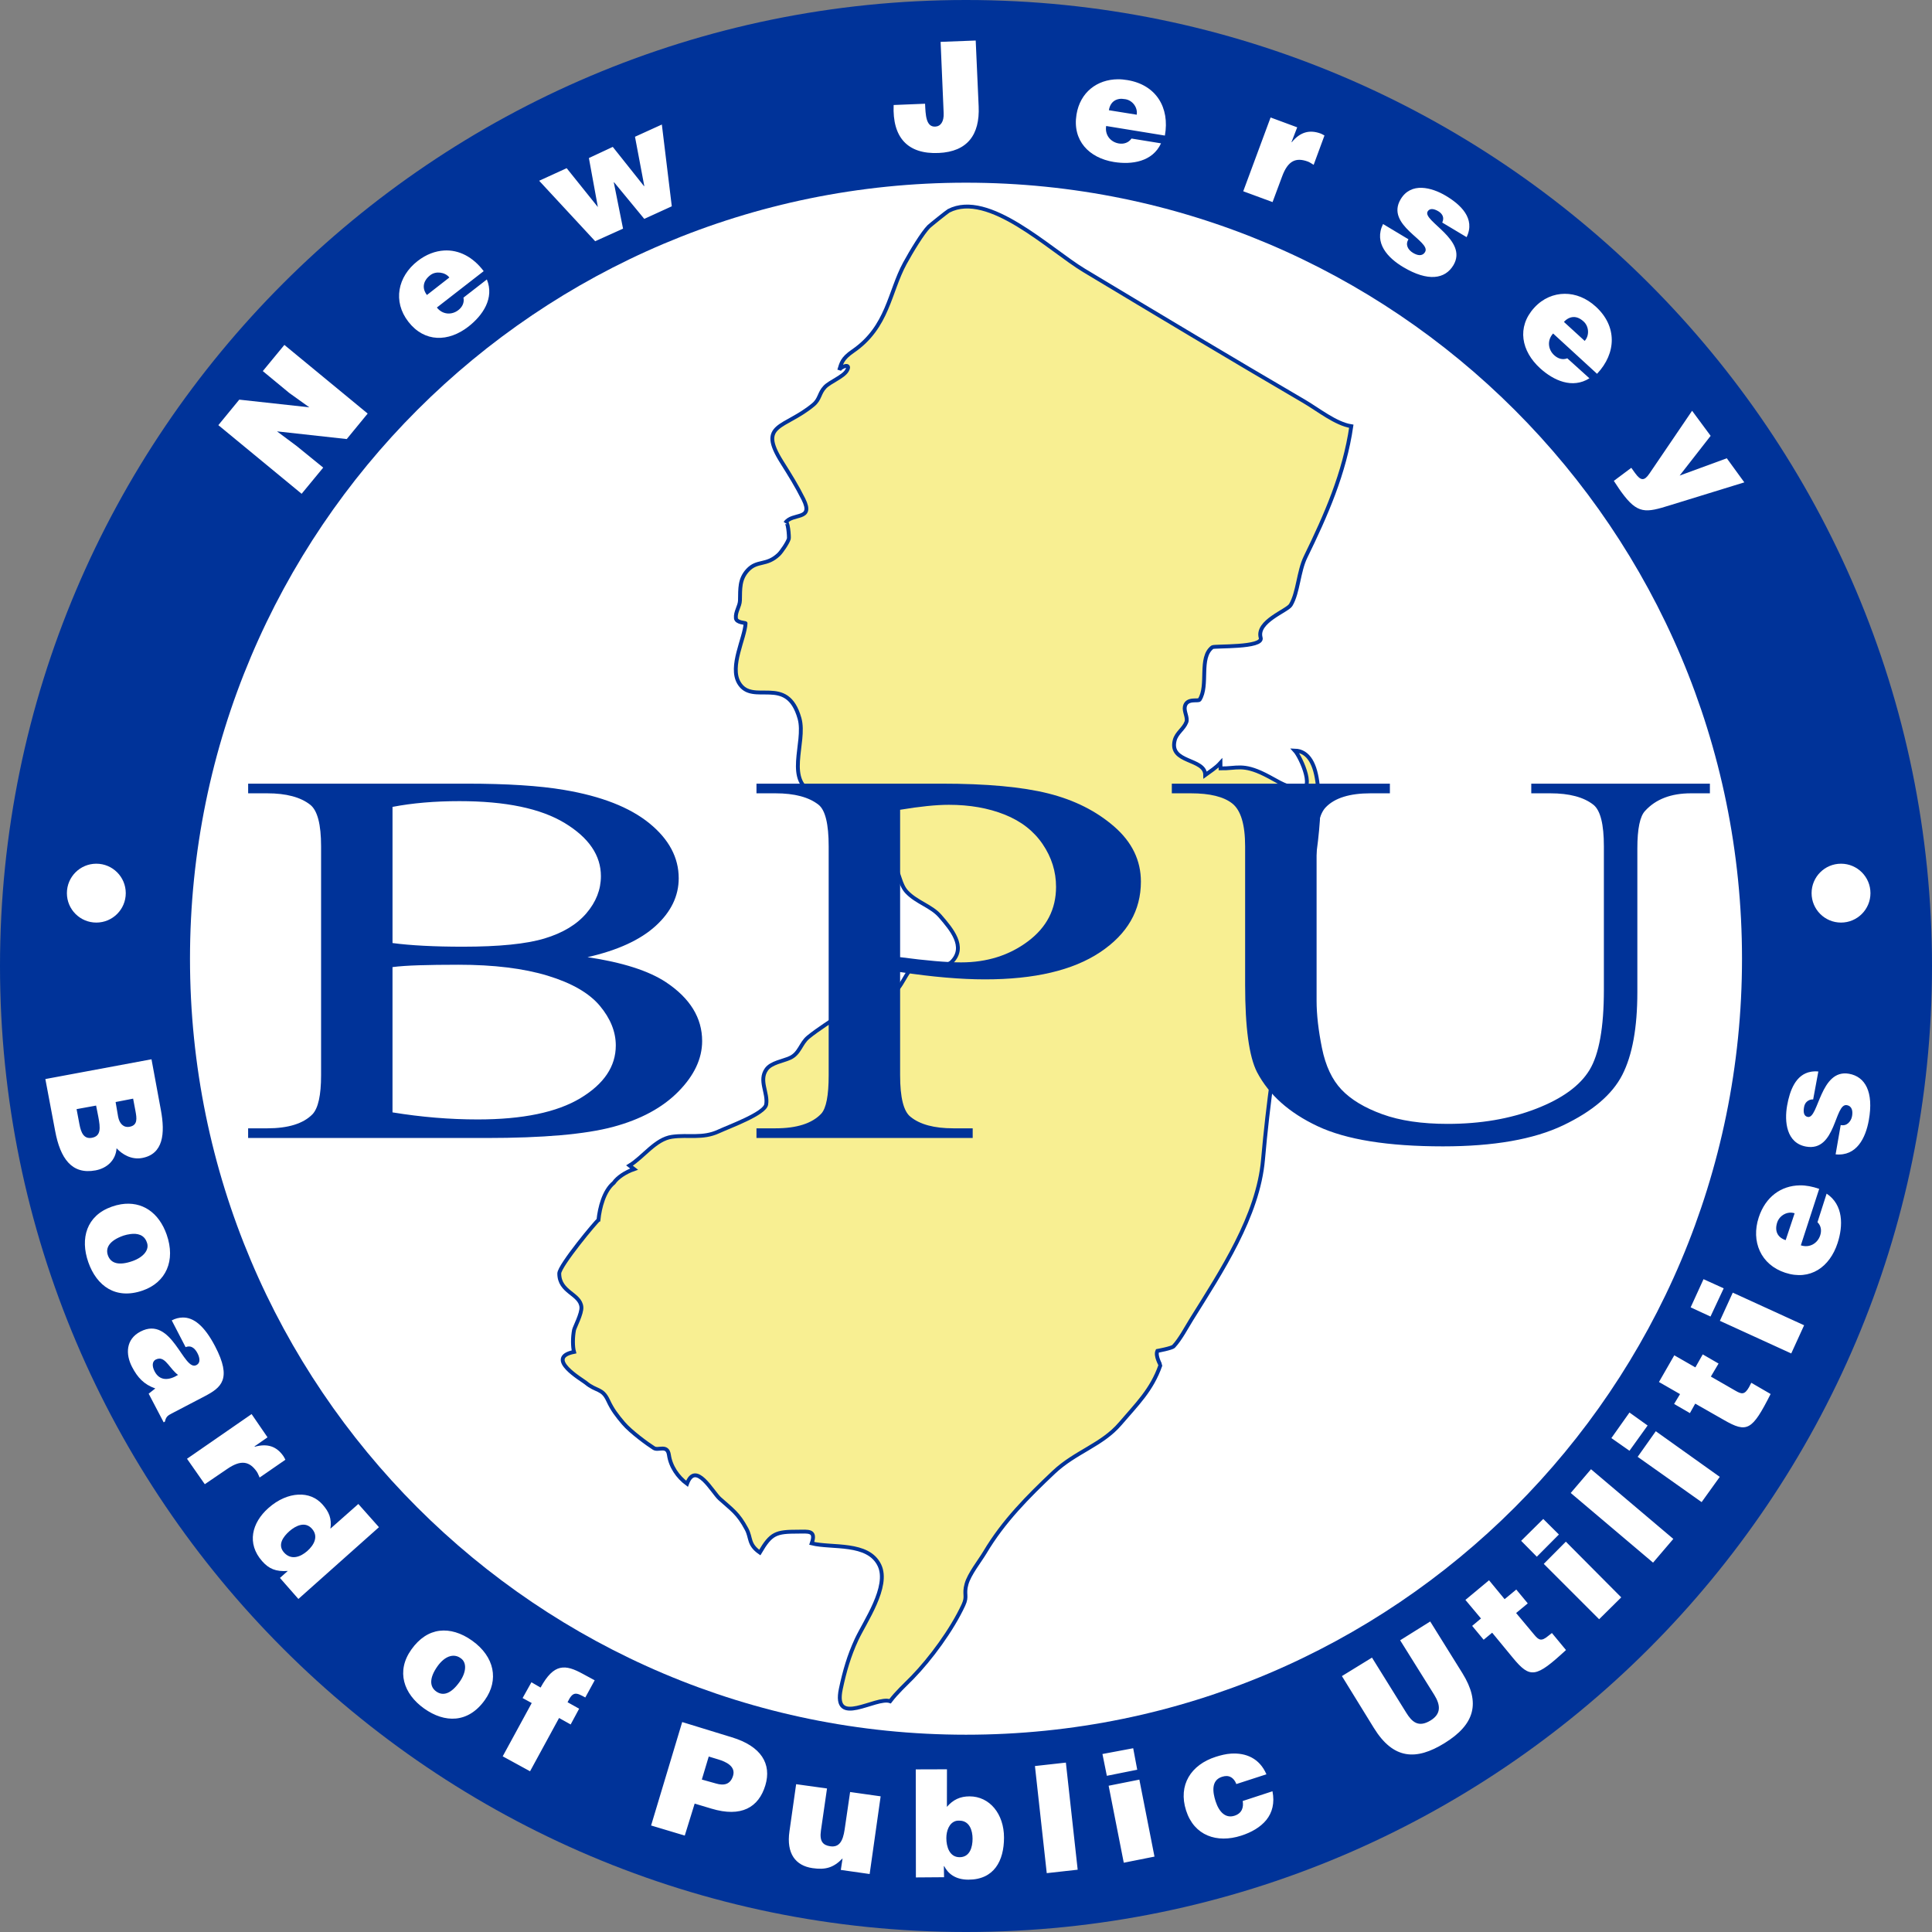
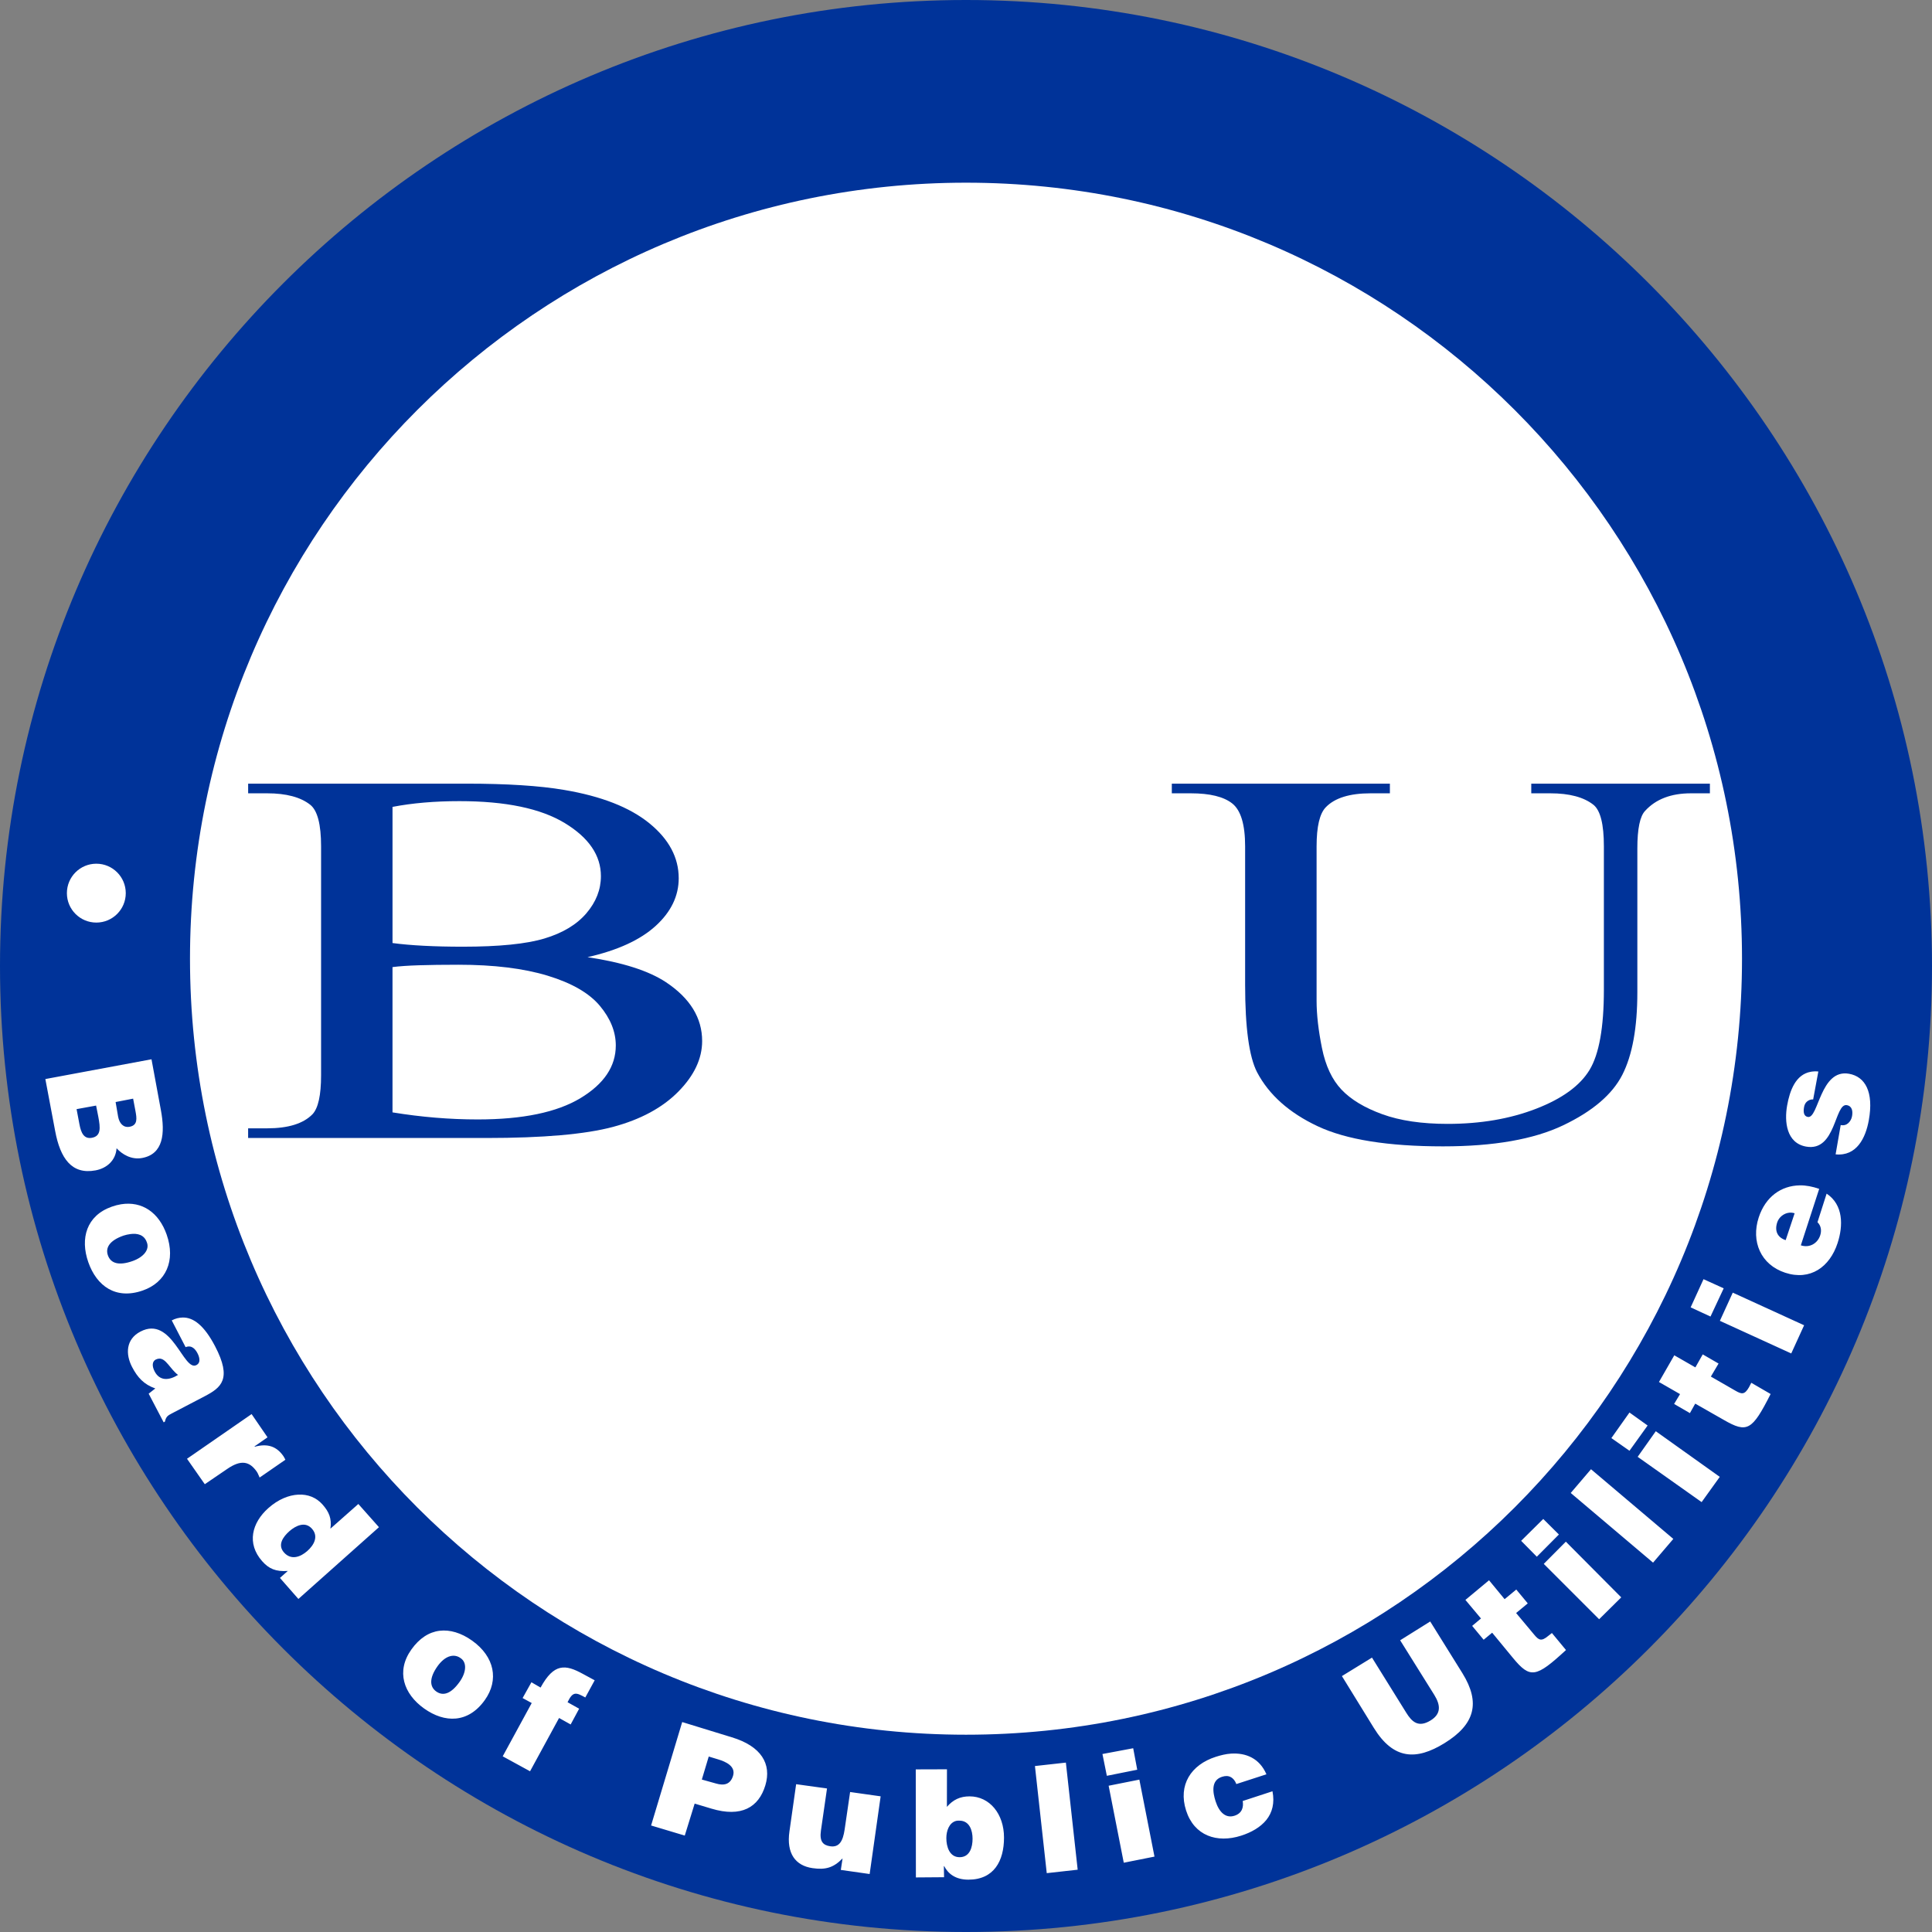
<svg xmlns="http://www.w3.org/2000/svg" viewBox="0 0 200 200" fill="none">
  <rect x="0" y="0" width="200" height="200" fill="#808080" stroke="none" />
  <path d="M100 200C44.86 200 0 155.14 0 100C0 44.86 44.86 0 100 0C155.14 0 200 44.86 200 100C200 155.14 155.14 200 100 200Z" fill="#003399" />
  <path d="M100 179.577C144.366 179.577 180.332 143.611 180.332 99.244C180.332 54.878 144.366 18.912 100 18.912C55.634 18.912 19.668 54.878 19.668 99.244C19.668 143.611 55.634 179.577 100 179.577Z" fill="white" />
-   <path d="M63.532 122.449C63.934 121.867 64.78 121.324 65.641 121.026C65.483 120.903 65.324 120.78 65.166 120.657C66.622 119.766 67.85 117.922 69.566 117.679C71.241 117.44 72.725 117.897 74.389 117.125C75.507 116.608 79.155 115.289 79.316 114.331C79.519 113.131 78.52 111.848 79.343 110.696C79.838 110.002 81.075 109.845 81.793 109.509C82.791 109.043 82.878 108.022 83.663 107.374C84.655 106.555 86.108 105.664 87.22 104.87C88.975 103.617 90.466 103.909 92.253 102.946C93.417 102.32 93.726 100.5 94.729 99.995C95.468 99.621 97.635 100.512 98.576 99.519C100.011 98.003 98.512 96.209 97.311 94.829C96.409 93.792 94.911 93.421 93.886 92.351C93.145 91.579 93.137 90.366 92.515 89.506C91.684 88.355 90.826 88.298 89.932 87.449C88.44 86.031 88.962 84.172 87.666 82.759C86.463 81.445 85.791 82.639 84.454 82.18C81.086 81.023 83.467 76.894 82.767 74.377C81.479 69.752 77.906 73.087 76.496 70.688C75.491 68.975 77.111 66.065 77.18 64.521C77.183 64.464 76.229 64.474 76.18 63.995C76.111 63.332 76.587 62.773 76.601 62.15C76.628 60.945 76.543 59.967 77.392 59.039C78.385 57.956 79.329 58.614 80.606 57.405C80.901 57.126 81.542 56.182 81.659 55.772C81.703 55.614 81.57 53.706 81.29 54.137C82.01 53.032 84.308 53.946 83.161 51.66C82.462 50.267 81.799 49.208 80.922 47.812C78.418 43.828 81.202 44.387 84.188 41.907C84.901 41.315 84.787 40.7 85.402 40.062C85.926 39.519 87.282 39.015 87.665 38.377C88.187 37.51 86.986 37.965 86.875 38.324C87.106 37.58 87.176 37.118 88.299 36.348C91.929 33.855 92.052 30.229 93.674 27.254C94.349 26.018 95.51 24.101 96.151 23.46C96.301 23.311 98.062 21.9 98.205 21.826C102.341 19.688 108.633 25.835 112.222 27.993C119.823 32.563 127.372 37.09 134.986 41.539C136.462 42.401 138.265 43.87 139.887 44.123C139.181 48.993 137.257 53.337 135.144 57.671C134.414 59.169 134.387 61.335 133.617 62.625C133.249 63.24 130.023 64.329 130.506 66.024C130.809 67.081 125.7 66.848 125.501 66.999C124.08 68.088 125.14 70.943 124.184 72.429C124.05 72.637 122.859 72.219 122.655 73.14C122.543 73.65 122.987 74.297 122.814 74.749C122.536 75.476 121.799 75.856 121.602 76.646C121.005 79.034 124.755 78.469 124.765 80.229C125.331 79.809 125.844 79.517 126.345 78.964C126.349 79.204 126.339 79.406 126.345 79.543C128.033 79.573 128.636 79.039 130.929 80.176C132.201 80.808 132.703 81.278 134.235 81.661C136.404 82.205 134.656 78.369 134.038 77.698C139.834 77.889 133.652 99.754 133.09 102.895C132.063 108.642 131.254 114.216 130.748 120.03C130.238 125.89 126.409 131.65 123.341 136.576C122.814 137.423 122.177 138.646 121.496 139.37C121.305 139.573 119.811 139.845 119.811 139.845C119.573 140.361 120.137 141.289 120.127 141.32C119.235 143.893 117.674 145.375 115.963 147.382C114.082 149.589 111.319 150.293 109.079 152.411C106.431 154.914 103.881 157.464 101.947 160.718C101.426 161.593 100.337 162.944 100.051 163.986C99.747 165.091 100.172 165.203 99.734 166.146C98.533 168.741 96.311 171.732 94.464 173.633C93.668 174.45 92.841 175.187 92.145 176.11C90.665 175.579 86.181 178.893 87.044 174.822C87.43 172.998 87.895 171.395 88.667 169.73C89.529 167.876 92.096 164.24 91.038 162.037C89.867 159.598 86.134 160.287 84.029 159.768C84.522 158.375 83.633 158.556 82.607 158.556C80.319 158.556 79.825 158.721 78.654 160.717C77.448 159.879 77.773 159.208 77.285 158.293C76.399 156.632 75.783 156.296 74.492 155.13C73.755 154.463 72.009 151.183 71.12 153.599C70.163 152.896 69.418 151.811 69.249 150.622C69.089 149.505 68.154 150.194 67.695 149.91C67.095 149.537 65.276 148.211 64.533 147.327C63.885 146.561 63.396 145.945 62.953 144.981C62.347 143.665 61.739 144.064 60.635 143.136C60.278 142.838 56.334 140.568 59.423 139.947C59.273 139.399 59.278 138.428 59.423 137.681C59.476 137.405 60.242 135.979 60.187 135.309C60.073 133.922 57.895 133.792 57.895 131.829C57.895 131.023 61.81 126.318 61.952 126.295C62.084 125.001 62.524 123.278 63.532 122.449Z" fill="#F8EF92" stroke="#003399" stroke-width="0.4" stroke-miterlimit="10" />
  <path d="M60.82 99.085C64.441 99.626 67.15 100.492 68.948 101.682C71.439 103.342 72.686 105.371 72.686 107.768C72.686 109.591 71.864 111.335 70.221 113.003C68.576 114.671 66.322 115.888 63.459 116.656C60.596 117.422 56.223 117.805 50.342 117.805H25.686V116.804H27.651C29.834 116.804 31.401 116.318 32.351 115.344C32.942 114.714 33.238 113.37 33.238 111.313V87.614C33.238 85.342 32.865 83.908 32.121 83.313C31.119 82.52 29.629 82.123 27.652 82.123H25.688V81.123H48.263C52.474 81.123 55.852 81.338 58.395 81.772C62.247 82.421 65.187 83.571 67.217 85.221C69.245 86.871 70.26 88.77 70.26 90.915C70.26 92.755 69.464 94.401 67.871 95.853C66.277 97.304 63.927 98.381 60.82 99.085ZM40.633 97.623C41.582 97.75 42.668 97.845 43.888 97.907C45.108 97.971 46.45 98.002 47.914 98.002C51.663 98.002 54.482 97.719 56.37 97.15C58.258 96.582 59.702 95.712 60.704 94.54C61.705 93.367 62.206 92.088 62.206 90.698C62.206 88.552 60.96 86.721 58.469 85.207C55.977 83.692 52.343 82.934 47.567 82.934C44.998 82.934 42.687 83.132 40.633 83.529V97.623ZM40.633 115.153C43.612 115.64 46.552 115.884 49.455 115.884C54.103 115.884 57.648 115.149 60.087 113.68C62.527 112.209 63.747 110.392 63.747 108.228C63.747 106.804 63.194 105.434 62.091 104.116C60.986 102.8 59.188 101.763 56.697 101.005C54.205 100.247 51.124 99.869 47.452 99.869C45.858 99.869 44.498 99.888 43.367 99.924C42.237 99.96 41.325 100.023 40.632 100.113V115.153H40.633Z" fill="#003399" />
-   <path d="M93.18 100.626V111.312C93.18 113.621 93.539 115.055 94.259 115.613C95.234 116.408 96.711 116.803 98.689 116.803H100.693V117.804H78.31V116.803H80.275C82.483 116.803 84.063 116.299 85.014 115.289C85.527 114.73 85.784 113.405 85.784 111.312V87.614C85.784 85.306 85.437 83.873 84.743 83.313C83.742 82.52 82.251 82.123 80.275 82.123H78.31V81.123H97.457C102.131 81.123 105.816 81.46 108.514 82.137C111.211 82.813 113.484 83.955 115.333 85.559C117.182 87.165 118.106 89.067 118.106 91.266C118.106 94.26 116.7 96.695 113.888 98.571C111.076 100.447 107.101 101.384 101.965 101.384C100.706 101.384 99.345 101.321 97.88 101.194C96.417 101.069 94.85 100.88 93.18 100.626ZM93.18 99.085C94.542 99.265 95.747 99.401 96.801 99.49C97.854 99.581 98.752 99.626 99.498 99.626C102.168 99.626 104.473 98.9 106.413 97.448C108.352 95.997 109.322 94.116 109.322 91.808C109.322 90.222 108.86 88.747 107.935 87.385C107.011 86.023 105.701 85.005 104.006 84.328C102.31 83.651 100.383 83.313 98.227 83.313C96.917 83.313 95.234 83.485 93.18 83.827V99.085Z" fill="#003399" />
  <path d="M158.517 82.123V81.123H177.008V82.123H175.044C172.989 82.123 171.411 82.727 170.306 83.936C169.767 84.495 169.498 85.794 169.498 87.832V102.71C169.498 106.389 168.977 109.243 167.938 111.272C166.899 113.302 164.857 115.042 161.813 116.494C158.769 117.946 154.628 118.671 149.388 118.671C143.686 118.671 139.36 117.977 136.407 116.588C133.453 115.2 131.36 113.333 130.127 110.988C129.305 109.384 128.895 106.372 128.895 101.953V87.614C128.895 85.361 128.452 83.882 127.566 83.178C126.679 82.474 125.248 82.123 123.271 82.123H121.306V81.123H143.881V82.123H141.878C139.721 82.123 138.18 82.602 137.255 83.557C136.613 84.206 136.293 85.559 136.293 87.614V103.602C136.293 105.027 136.479 106.659 136.851 108.499C137.223 110.338 137.897 111.772 138.874 112.8C139.849 113.828 141.255 114.676 143.093 115.343C144.929 116.011 147.182 116.344 149.854 116.344C153.269 116.344 156.326 115.821 159.022 114.775C161.719 113.73 163.561 112.39 164.55 110.758C165.538 109.125 166.033 106.361 166.033 102.466V87.614C166.033 85.324 165.673 83.89 164.954 83.313C163.952 82.52 162.462 82.123 160.485 82.123H158.517Z" fill="#003399" />
  <path d="M9.972 95.505C11.655 95.505 13.019 94.141 13.019 92.458C13.019 90.775 11.655 89.41 9.972 89.41C8.289 89.41 6.925 90.775 6.925 92.458C6.925 94.141 8.289 95.505 9.972 95.505Z" fill="white" />
-   <path d="M190.582 95.505C192.265 95.505 193.629 94.141 193.629 92.458C193.629 90.775 192.265 89.41 190.582 89.41C188.899 89.41 187.535 90.775 187.535 92.458C187.535 94.141 188.899 95.505 190.582 95.505Z" fill="white" />
-   <path d="M101.005 4.195L97.371 4.334L97.687 11.705C97.727 12.603 97.371 13.082 96.813 13.107C95.853 13.151 95.816 11.899 95.763 10.738L92.51 10.87C92.368 14.23 93.956 15.982 97.178 15.836C100.137 15.701 101.443 13.956 101.31 11.012L101.005 4.195ZM115.732 8.206C113.571 8.222 111.814 9.55 111.439 11.855C110.999 14.551 112.735 16.349 115.308 16.768C117.177 17.072 119.314 16.74 120.189 14.838L117.132 14.343C116.824 14.781 116.332 14.935 115.826 14.853C114.983 14.715 114.355 13.992 114.509 13.043L120.589 14.034C121.109 11.13 119.675 8.775 116.703 8.291C116.382 8.238 116.041 8.203 115.732 8.206ZM115.841 10.247C116.035 10.213 116.262 10.23 116.499 10.269C117.251 10.392 117.793 11.138 117.673 11.874L114.79 11.41C114.894 10.766 115.258 10.348 115.841 10.247ZM68.514 12.891L65.734 14.157L66.698 19.264L66.663 19.264L63.434 15.206L60.962 16.361L61.891 21.434L58.662 17.41L55.813 18.712L61.613 24.972L64.497 23.67L63.539 18.875L63.574 18.874L66.694 22.658L69.543 21.356L68.514 12.891ZM131.531 12.161L128.7 19.8L131.735 20.919L132.723 18.268C133.327 16.621 134.157 16.272 135.394 16.727C135.598 16.801 135.797 16.958 135.99 17.062L137.109 14.027C136.983 13.964 136.856 13.874 136.724 13.827C135.545 13.393 134.589 13.677 133.728 14.716L133.693 14.716L134.287 13.181L131.531 12.161ZM147.187 19.443C146.332 19.413 145.524 19.735 144.994 20.628C143.383 23.334 148.189 24.966 147.523 26.086C147.229 26.579 146.705 26.433 146.278 26.18C146.012 26.021 145.805 25.803 145.712 25.567C145.612 25.31 145.634 25.049 145.801 24.769L143.173 23.192C142.202 25.158 143.669 26.703 145.268 27.654C147.826 29.176 149.594 28.901 150.459 27.45C152.013 24.836 147.21 22.864 147.789 21.891C147.996 21.544 148.417 21.584 148.896 21.869C149.109 21.996 149.282 22.173 149.357 22.38C149.431 22.587 149.408 22.796 149.3 23.039L151.823 24.549C152.765 22.602 151.18 21.165 149.662 20.261C148.936 19.829 148.042 19.474 147.187 19.443ZM45.978 25.932C45.06 25.986 44.119 26.331 43.228 27.024C41.17 28.623 40.638 31.204 42.276 33.311C43.952 35.466 46.428 35.413 48.485 33.814C49.978 32.653 51.196 30.864 50.399 28.929L47.977 30.811C48.089 31.333 47.851 31.789 47.447 32.103C46.774 32.627 45.817 32.593 45.226 31.834L50.071 28.069C48.964 26.597 47.507 25.842 45.978 25.932ZM45.572 28.225C45.938 28.27 46.288 28.433 46.517 28.727L44.196 30.538C43.665 29.852 43.779 29.079 44.538 28.488C44.838 28.255 45.206 28.181 45.572 28.225ZM161.979 30.414C160.857 30.419 159.719 30.874 158.821 31.86C156.982 33.878 157.501 36.361 159.426 38.117C160.824 39.391 162.767 40.275 164.537 39.161L162.246 37.093C161.752 37.291 161.269 37.117 160.89 36.772C160.259 36.197 160.129 35.234 160.777 34.523L165.325 38.696C167.345 36.549 167.415 33.764 165.191 31.737C164.228 30.859 163.102 30.408 161.979 30.414ZM162.891 32.82C163.245 32.812 163.583 32.961 163.939 33.285C164.5 33.797 164.549 34.741 164.047 35.291L161.897 33.324C162.189 33.003 162.538 32.828 162.891 32.82ZM29.439 35.705L27.205 38.415L29.95 40.683L32.022 42.166L24.769 41.371L22.603 44.011L31.225 51.117L33.459 48.407L30.714 46.175L28.676 44.655L35.895 45.451L38.061 42.812L29.439 35.705ZM175.165 42.523L170.754 49.015C170.218 49.808 169.857 49.79 169.264 48.975C169.135 48.8 169.009 48.616 168.872 48.428L167.063 49.779C167.209 49.98 167.5 50.465 167.847 50.941C169.537 53.262 170.361 53.089 172.895 52.299L180.572 49.934L178.758 47.441L173.875 49.232L177.085 45.118L175.165 42.523Z" fill="white" />
  <path d="M15.683 109.656L4.695 111.703L5.709 117.076C6.241 119.926 7.432 121.616 9.886 121.158C11.075 120.936 11.984 120.113 12.067 118.867C12.639 119.486 13.589 120.084 14.717 119.874C16.897 119.467 17.113 117.362 16.651 114.894L15.683 109.656ZM13.781 113.731L14.02 114.997C14.162 115.759 14.273 116.482 13.42 116.642C12.779 116.761 12.359 116.306 12.226 115.59L11.968 114.082L13.781 113.731ZM9.948 114.449L10.178 115.612C10.392 116.755 10.476 117.603 9.516 117.783C8.693 117.936 8.39 117.276 8.225 116.391L7.927 114.817L9.948 114.449ZM12.524 124.666C12.21 124.717 11.904 124.798 11.571 124.915C8.951 125.835 8.278 128.206 9.142 130.664C10.005 133.124 11.98 134.574 14.79 133.588C17.177 132.751 18.203 130.51 17.252 127.802C16.456 125.534 14.722 124.312 12.524 124.666ZM187.472 110.946C185.877 111.216 185.275 112.916 185.003 114.44C184.706 116.106 184.925 118.331 186.971 118.696C190.073 119.251 189.9 114.176 191.183 114.405C191.749 114.506 191.811 115.054 191.724 115.543C191.671 115.849 191.519 116.097 191.33 116.269C191.123 116.452 190.867 116.526 190.547 116.469L190.022 119.498C192.205 119.715 193.131 117.795 193.459 115.962C193.984 113.028 193.08 111.454 191.413 111.156C188.42 110.622 188.261 115.826 187.146 115.626C186.748 115.555 186.656 115.164 186.754 114.615C186.797 114.371 186.888 114.179 187.055 114.035C187.223 113.892 187.433 113.795 187.698 113.811L188.234 110.921C187.965 110.896 187.7 110.907 187.472 110.946ZM13.497 127.75C14.209 127.653 14.921 127.81 15.195 128.589C15.518 129.364 14.844 130.151 13.717 130.547C12.268 131.055 11.457 130.768 11.169 129.948C10.897 129.173 11.331 128.42 12.78 127.911C12.996 127.836 13.259 127.783 13.497 127.75ZM186.315 122.708C184.381 122.739 182.764 123.885 182.062 126.03C181.251 128.507 182.268 130.924 184.805 131.753C187.399 132.602 189.415 131.163 190.225 128.686C190.813 126.887 190.835 124.724 189.092 123.565L188.144 126.523C188.529 126.894 188.585 127.403 188.425 127.89C188.16 128.701 187.336 129.216 186.422 128.916L188.323 123.07C187.626 122.83 186.96 122.697 186.315 122.708ZM18.902 136.39C18.527 136.4 18.16 136.487 17.779 136.687L19.213 139.457C19.867 139.202 20.235 139.691 20.444 140.089C20.602 140.391 20.854 141.04 20.332 141.314C18.985 142.018 17.808 136.135 14.536 137.846C13.037 138.628 12.969 140.165 13.68 141.525C14.241 142.597 14.897 143.317 16.076 143.733L15.39 144.273L16.944 147.242L17.076 147.162C17.185 146.634 17.395 146.522 17.808 146.306L21.177 144.547C22.896 143.649 24.044 142.765 22.261 139.355C21.145 137.222 20.026 136.361 18.902 136.39ZM185.218 125.538C185.4 125.519 185.602 125.54 185.779 125.598L184.852 128.38C184.027 128.111 183.678 127.453 183.977 126.539C184.155 125.996 184.672 125.594 185.218 125.538ZM16.458 140.646C17.179 140.587 17.608 141.721 18.432 142.332C17.479 142.918 16.53 142.971 16.007 141.967C15.712 141.402 15.761 140.93 16.119 140.743C16.235 140.681 16.355 140.655 16.458 140.646ZM176.348 132.42L175.015 135.338L177.07 136.288L178.437 133.367L176.348 132.42ZM179.375 133.814L178.042 136.732L185.429 140.109L186.762 137.191L179.375 133.814ZM26.046 146.386L19.359 151.011L21.2 153.645L23.507 152.074C24.948 151.077 25.835 151.269 26.585 152.352C26.708 152.53 26.778 152.758 26.876 152.954L29.544 151.112C29.478 150.988 29.421 150.86 29.342 150.745C28.627 149.713 27.683 149.409 26.381 149.763L26.344 149.731L27.694 148.791L26.046 146.386ZM173.322 140.3L171.734 143.065L173.917 144.317L173.302 145.337L174.94 146.285L175.488 145.304L178.434 146.982C180.865 148.387 181.377 148.091 183.294 144.307L181.292 143.145L181.051 143.615C180.601 144.394 180.3 144.341 179.655 143.968L177.108 142.502L177.905 141.154L176.267 140.206L175.505 141.552L173.322 140.3ZM30.871 154.724C29.88 154.775 28.794 155.218 27.785 156.113C26.068 157.637 25.516 159.783 27.142 161.617C27.831 162.394 28.545 162.714 29.792 162.624L28.98 163.347L30.889 165.524L39.229 158.094L37.095 155.692L34.205 158.247C34.356 157.202 34.062 156.507 33.383 155.741C32.739 155.016 31.862 154.672 30.871 154.724ZM168.683 146.223L166.808 148.871L168.683 150.182L170.561 147.568L168.683 146.223ZM31.119 157.865C31.532 157.776 31.941 157.858 32.296 158.258C33.006 159.059 32.49 159.957 31.817 160.554C31.109 161.182 30.138 161.546 29.398 160.71C28.698 159.92 29.316 159.078 29.954 158.512C30.291 158.214 30.705 157.954 31.119 157.865ZM171.406 148.161L169.531 150.81L176.152 155.498L178.03 152.884L171.406 148.161ZM164.7 152.094L162.601 154.552L171.124 161.764L173.222 159.307L164.7 152.094ZM159.757 157.242L157.469 159.506L159.092 161.15L161.377 158.851L159.757 157.242ZM162.096 159.593L159.811 161.892L165.542 167.623L167.83 165.359L162.096 159.593ZM45.493 168.819C44.402 168.956 43.409 169.6 42.589 170.75C40.977 173.011 41.782 175.349 43.904 176.863C46.026 178.376 48.461 178.412 50.191 175.986C51.66 173.927 51.211 171.505 48.873 169.838C47.756 169.04 46.584 168.682 45.493 168.819ZM46.638 171.438C46.959 171.364 47.324 171.395 47.66 171.635C48.37 172.083 48.271 173.135 47.577 174.108C46.686 175.358 45.862 175.602 45.155 175.098C44.486 174.619 44.404 173.733 45.296 172.481C45.628 172.016 46.101 171.562 46.638 171.438ZM154.144 163.589L151.699 165.623L153.31 167.545L152.398 168.312L153.587 169.746L154.468 169.017L156.618 171.626C158.407 173.789 158.995 173.687 162.111 170.811L160.653 169.05L160.26 169.359C159.568 169.932 159.3 169.804 158.826 169.229L156.947 166.98L158.153 165.982L156.964 164.548L155.757 165.546L154.144 163.589ZM57.988 172.662C57.288 172.821 56.648 173.438 55.96 174.697L55.013 174.147L54.1 175.782L55.044 176.298L52.04 181.814L54.871 183.362L57.875 177.846L59.074 178.516L59.953 176.884L58.754 176.214C59.311 175.034 59.665 175.216 60.591 175.722L61.562 173.943L60.328 173.276C59.424 172.781 58.687 172.503 57.988 172.662ZM148.055 167.855L144.943 169.802L148.481 175.463C149.116 176.493 149.219 177.406 148.098 178.098C146.817 178.888 146.147 178.227 145.568 177.29L142.028 171.595L138.914 173.508L142.22 178.874C144.239 182.147 146.591 182.268 149.534 180.451C152.688 178.503 153.277 176.267 151.395 173.219L148.055 167.855ZM70.621 178.266L67.401 188.974L70.887 190.019L71.911 186.708L73.654 187.231C76.729 188.154 78.538 187.113 79.23 184.812C79.89 182.613 78.821 180.765 75.747 179.841L70.621 178.266ZM73.368 181.835L74.365 182.138C75.108 182.362 76.185 182.83 75.887 183.825C75.61 184.744 74.927 184.87 74.109 184.625L72.653 184.218L73.368 181.835ZM117.308 180.977L114.125 181.575L114.58 183.831L117.726 183.201L117.308 180.977ZM94.799 183.167L94.813 194.351L97.729 194.329L97.708 193.185L97.742 193.182C98.146 193.959 98.899 194.582 100.249 194.582C102.902 194.583 103.936 192.633 103.935 190.228C103.935 187.776 102.448 185.959 100.368 185.959C99.406 185.958 98.659 186.302 98.023 187.047L98.029 183.157L94.799 183.167ZM110.339 182.464L107.137 182.82L108.359 193.908L111.561 193.551L110.339 182.464ZM82.416 184.699L81.724 189.582C81.391 191.884 82.358 193.135 84.108 193.388C85.429 193.578 86.266 193.368 87.224 192.378L87.041 193.574L90.026 193.998L91.164 185.955L88.003 185.509L87.439 189.374C87.26 190.619 86.865 191.258 85.945 191.125C85.178 191.014 84.823 190.604 84.983 189.499L85.612 185.142L82.416 184.699ZM127.424 181.534C126.909 181.567 126.37 181.701 125.853 181.866C123.297 182.684 121.937 184.778 122.783 187.422C123.62 190.037 125.979 190.829 128.476 190.03C129.555 189.686 130.484 189.148 131.092 188.4C131.708 187.633 131.967 186.64 131.726 185.432L128.645 186.439C128.749 187.072 128.59 187.71 127.792 187.965C126.891 188.253 126.206 187.62 125.832 186.452C125.54 185.537 125.35 184.302 126.502 183.934C126.841 183.823 127.15 183.822 127.408 183.966C127.661 184.097 127.862 184.349 127.985 184.685L131.101 183.675C130.385 182.011 128.97 181.433 127.424 181.534ZM117.946 184.226L114.766 184.859L116.332 192.828L119.512 192.195L117.946 184.226ZM98.971 188.5C99.075 188.472 99.194 188.473 99.316 188.473C100.357 188.473 100.68 189.476 100.68 190.345C100.68 191.23 100.393 192.258 99.337 192.257C98.282 192.258 97.965 191.15 97.965 190.281C97.965 189.549 98.242 188.696 98.971 188.5Z" fill="white" />
</svg>